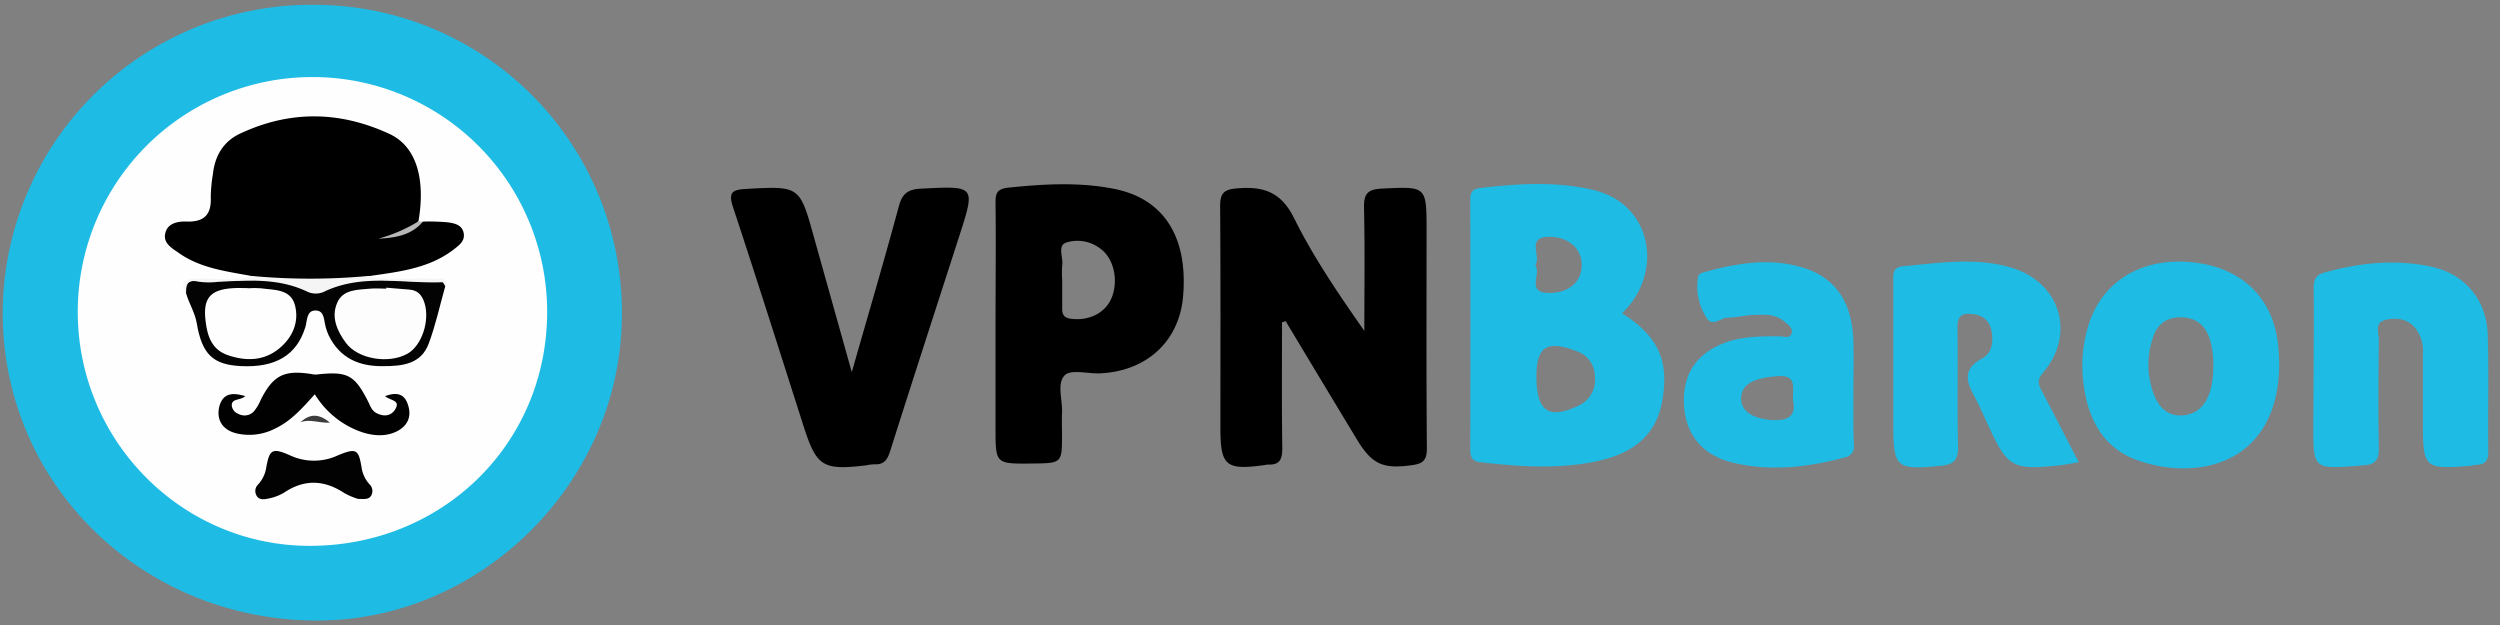
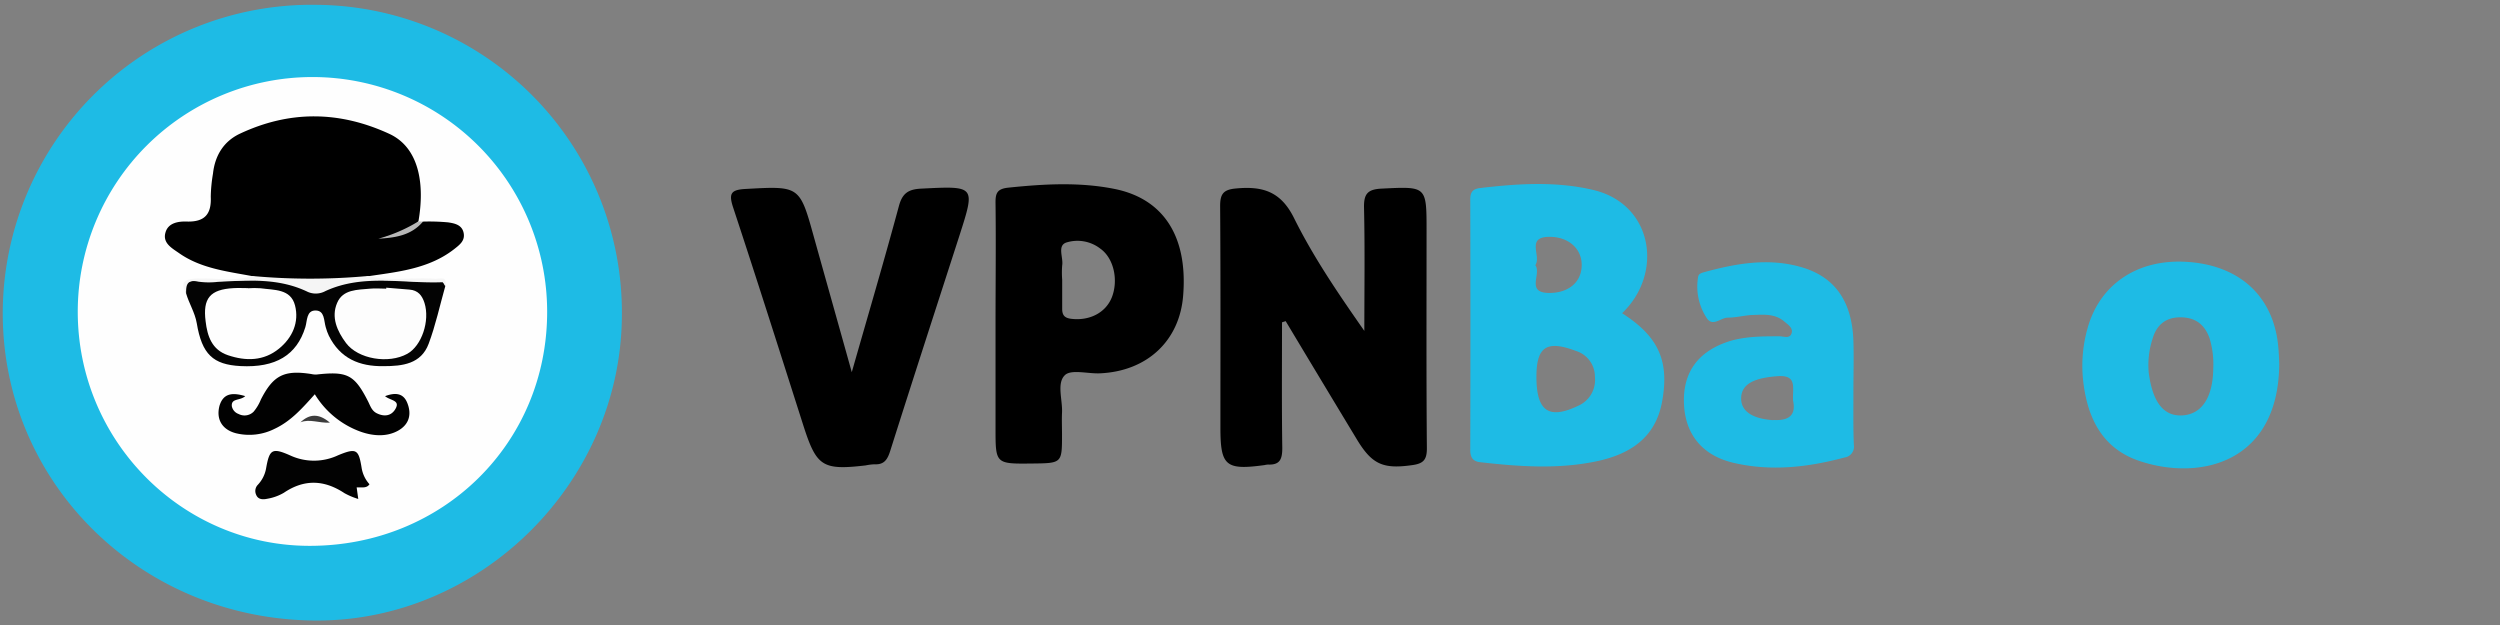
<svg xmlns="http://www.w3.org/2000/svg" width="184" height="46" fill="none">
  <rect width="100%" height="100%" fill="#808080" stroke="none" />
  <g clip-path="url(#a)">
    <path d="M23.165.355A22.648 22.648 0 0 1 45.77 23.328c-.115 12.24-10.425 22.432-22.596 22.343C10.24 45.57.04 35.391.204 22.751A22.73 22.73 0 0 1 23.164.354Z" fill="#1EBBE5" />
    <path d="M94.356 23.723c0 3.085-.026 6.17.02 9.252 0 .809-.168 1.255-1.045 1.216a1.494 1.494 0 0 0-.263.04c-2.862.39-3.246.062-3.246-2.767 0-5.431.02-10.866-.02-16.297 0-.887.23-1.21 1.16-1.295 1.925-.18 3.285.184 4.271 2.162 1.433 2.895 3.27 5.586 5.182 8.32 0-3.02.046-6.04-.023-9.059-.023-1.015.253-1.364 1.297-1.413 3.306-.16 3.306-.204 3.306 3.085 0 5.346-.023 10.689.023 16.035 0 .837-.256 1.113-1.055 1.228-2.155.31-2.98-.036-4.1-1.895a2531.752 2531.752 0 0 1-5.238-8.7l-.27.088ZM62.691 27.393c1.22-4.271 2.389-8.23 3.466-12.22.254-.946.687-1.242 1.643-1.29 3.99-.198 3.993-.224 2.82 3.44-1.706 5.283-3.42 10.56-5.1 15.863-.194.611-.43 1.025-1.15.986-.22.008-.44.035-.657.082-3.177.371-3.614.079-4.574-2.898-1.715-5.373-3.417-10.748-5.185-16.1-.328-1.006-.164-1.288.9-1.348 4.006-.22 4-.25 5.057 3.566.894 3.2 1.801 6.416 2.78 9.92Z" fill="#000" />
-     <path d="M152.993 34.017c-.539.089-.986.184-1.41.23-3.456.368-3.811.168-5.24-2.911-.28-.598-.536-1.213-.838-1.8-.608-1.167-1.334-2.248.437-3.188.7-.371.815-1.347.591-2.172a1.404 1.404 0 0 0-1.245-1.041c-.812-.135-1.232.042-1.219.985.046 2.918-.03 5.836.043 8.75.026.986-.329 1.315-1.242 1.407-3.312.328-3.523.177-3.523-3.07V20.734c0-.539-.069-1.071.72-1.14 2.602-.23 5.201-.657 7.8.056 3.71 1.005 4.985 4.85 2.507 7.77-.457.542-.368.858-.095 1.364.91 1.722 1.787 3.447 2.714 5.234ZM170.286 27.176c0-1.991.023-3.982 0-5.97 0-.624.164-.986.795-1.147 2.556-.716 5.145-.985 7.761-.453 2.53.51 4.172 2.408 4.255 5.037.092 2.872 0 5.75.042 8.625 0 .618-.217.89-.801.943-.175 0-.352.056-.526.072-3.361.273-3.486.161-3.486-3.125v-5.171a2.757 2.757 0 0 0-.487-1.752c-.584-.775-1.439-.9-2.3-.683-.795.204-.45.963-.456 1.479-.033 2.655-.056 5.31 0 7.96.019.862-.293 1.213-1.101 1.25-.131 0-.263.029-.394.039-3.329.253-3.329.253-3.329-3.003l.027-4.1Z" fill="#1EBBE5" />
    <path d="M40.27 22.954c0 9.67-7.67 17.224-17.477 17.22-9.414 0-17.07-7.734-17.07-17.23a17.273 17.273 0 0 1 34.547 0v.01Z" fill="#FEFEFE" />
    <path d="M119.386 23.052c3.053-2.91 2.3-8.004-2.096-9.065-2.754-.657-5.553-.476-8.343-.148-.561.066-.736.303-.736.848.016 6.144.016 12.289 0 18.433 0 .539.188.838.727.897 2.875.328 5.75.535 8.611-.076 2.435-.522 4.288-1.731 4.775-4.35.561-3.03-.253-4.817-2.938-6.539Zm-6.387-3.538c.466-.657-.713-2.064 1.008-2.083 1.433-.02 2.415.88 2.406 2.07 0 1.242-.94 2.063-2.389 2.06-1.758-.007-.546-1.407-1.025-2.047Zm3.138 10.36c-2.149 1.021-3.056.39-3.056-2.143 0-2.23.769-2.714 2.924-1.896a1.976 1.976 0 0 1 1.38 1.9 2.077 2.077 0 0 1-1.248 2.139Z" fill="#1EBBE5" />
    <path d="M82.041 13.908c-2.592-.522-5.204-.368-7.82-.098-.864.088-.96.44-.95 1.163.037 2.957 0 5.914 0 8.871v7.699c0 2.602 0 2.602 2.695 2.572 2.198-.023 2.198-.023 2.198-2.135 0-.53-.023-1.062 0-1.59.053-.954-.407-2.176.21-2.777.457-.447 1.683-.099 2.563-.135 3.493-.148 5.895-2.402 6.145-5.75.341-4.314-1.436-7.09-5.04-7.82Zm-.227 8.017c-.463 1.11-1.642 1.696-2.957 1.541-.519-.059-.686-.282-.68-.759v-2.119a6.673 6.673 0 0 1 0-1.058c.095-.575-.374-1.433.29-1.676a2.75 2.75 0 0 1 2.523.45c.999.713 1.344 2.35.825 3.621Z" fill="#000" />
    <path d="M167.644 25.185c-.457-3.519-2.935-5.69-6.73-5.914-3.614-.214-6.397 1.669-7.281 4.928a10.16 10.16 0 0 0-.328 3.677c.279 2.767 1.347 5.116 4.179 6.059 4.515 1.502 10.248.079 10.268-7.202-.016-.316-.03-.937-.108-1.548Zm-7.025 5.389c-1.384.078-2.195-.986-2.474-3.155a6.232 6.232 0 0 1 .279-2.47c.276-.963.9-1.58 2.007-1.594 1.108-.013 1.817.49 2.192 1.538a6.59 6.59 0 0 1 .273 2.211c-.023 2.139-.838 3.387-2.277 3.47ZM136.41 28.914c0-1.281.039-2.566 0-3.844-.105-2.911-1.377-4.699-3.831-5.408-2.392-.694-4.742-.283-7.075.348-.22.062-.479.115-.519.351a4.215 4.215 0 0 0 .625 3.04c.446.69 1.035-.026 1.56-.023.615 0 1.229-.174 1.844-.197.791-.023 1.61-.109 2.3.473.272.23.657.476.555.841-.112.473-.595.253-.91.256-1.2 0-2.396 0-3.565.329-2.35.713-3.523 2.25-3.457 4.56.066 2.31 1.347 3.89 3.66 4.426 2.747.641 5.461.329 8.156-.394a.803.803 0 0 0 .69-.93c-.053-1.281-.03-2.563-.033-3.828Zm-5.885 2.011c-1.449-.092-2.353-.601-2.376-1.547-.026-1.091.907-1.561 2.672-1.69 1.468-.108 1.104.819 1.146 1.791.204.927-.134 1.512-1.442 1.43v.016Z" fill="#1EBBE5" />
    <path d="M18.558 20.322c-1.863-.351-3.779-.565-5.385-1.695-.52-.365-1.236-.743-.986-1.541.21-.697.963-.799 1.548-.78 1.337.044 1.836-.548 1.777-1.82.01-.572.066-1.144.164-1.708.142-1.314.776-2.366 1.972-2.934 3.65-1.715 7.294-1.696 10.99 0 2.235 1.022 2.63 3.742 2.16 6.443-.714.792-1.683 1.012-2.665 1.213 1.1-.135 2.056-.657 2.996-1.19.617-.02 1.235 0 1.85.056.46.07 1.009.17 1.14.753.132.581-.276.887-.657 1.189-1.21.96-2.629 1.4-4.124 1.676-.739.138-1.485.233-2.224.345a13.88 13.88 0 0 1-8.556-.007Z" fill="#000" />
    <path d="M18.049 29.154c-.381.358-1.045.135-.986.746a.765.765 0 0 0 .496.569.943.943 0 0 0 1.11-.171c.224-.27.404-.572.533-.897.91-1.778 1.708-2.185 3.706-1.873.12.027.242.04.365.04 2.3-.257 2.816 0 3.834 2.01.158.329.267.657.615.835.558.279 1.09.207 1.39-.329.358-.637-.385-.595-.772-.926.785-.296 1.363-.21 1.642.515.329.832.128 1.58-.7 2.034-.828.454-1.807.388-2.7.08a6.539 6.539 0 0 1-3.411-2.77c-.887.985-1.735 1.97-2.957 2.542a4.133 4.133 0 0 1-2.842.329c-.986-.253-1.482-.986-1.22-2.014.277-.923.934-1.009 1.897-.72Z" fill="#010101" />
    <path d="M32.772 21.064c-.4 1.42-.71 2.869-1.225 4.242-.56 1.489-1.933 1.643-3.316 1.643-1.79.03-3.203-.578-4.028-2.24-.094-.2-.17-.408-.227-.622-.148-.486-.069-1.229-.749-1.235-.68-.007-.608.742-.752 1.222-.635 2.07-2.195 3.007-4.781 2.869-2.008-.109-2.83-.858-3.213-3.158-.135-.785-.566-1.442-.783-2.188-.147-.579-.036-.96.677-.92 2.773.144 5.586-.424 8.323.328.344.099.708.099 1.052 0 2.79-.824 5.638-.144 8.45-.328.273-.013.54.023.572.387Z" fill="#030303" />
-     <path d="M26.368 36.724a5.184 5.184 0 0 1-1.015-.427c-1.492-.986-2.958-1.045-4.459-.03-.381.223-.8.373-1.235.444-.29.063-.658.072-.805-.292a.658.658 0 0 1 .124-.74 2.36 2.36 0 0 0 .598-1.16c.253-1.452.437-1.6 1.814-.985a4.159 4.159 0 0 0 3.493-.026c1.357-.559 1.515-.438 1.738.959.077.437.275.843.572 1.173a.684.684 0 0 1 .118.851c-.2.309-.546.22-.943.233Z" fill="#020202" />
+     <path d="M26.368 36.724a5.184 5.184 0 0 1-1.015-.427c-1.492-.986-2.958-1.045-4.459-.03-.381.223-.8.373-1.235.444-.29.063-.658.072-.805-.292a.658.658 0 0 1 .124-.74 2.36 2.36 0 0 0 .598-1.16c.253-1.452.437-1.6 1.814-.985a4.159 4.159 0 0 0 3.493-.026c1.357-.559 1.515-.438 1.738.959.077.437.275.843.572 1.173c-.2.309-.546.22-.943.233Z" fill="#020202" />
    <path d="M32.772 21.064c-.075-.101-.151-.295-.22-.292-2.878.115-5.826-.634-8.612.657a1.475 1.475 0 0 1-1.285.056c-2.129-1.035-4.38-.854-6.627-.74a5.52 5.52 0 0 1-1.455-.019c-.815-.177-.884.273-.875.86-.476-.844-.078-1.044.73-1.08 1.377-.066 2.773.243 4.13-.194a46.47 46.47 0 0 0 8.543 0c1.61.414 3.25.079 4.87.207.331.046.992-.292.801.545Z" fill="#F5F5F5" />
    <path d="M31.128 16.314c-.864 1.025-2.06 1.186-3.285 1.255A11.341 11.341 0 0 0 30.8 16.29l.328.023Z" fill="#B7B7B7" />
    <path d="M22.113 31.083c.657-.624 1.344-.677 2.166.023-.799.05-1.472-.3-2.166-.023Z" fill="#3C3C3C" />
    <path d="M18.249 21.216c.31-.023.62-.023.93 0 .985.141 2.214.026 2.533 1.258.319 1.232-.184 2.376-1.17 3.18-1.123.92-2.434.94-3.765.49-1.19-.404-1.515-1.41-1.643-2.493-.217-1.702.329-2.35 2.06-2.445.352-.02.71 0 1.065 0l-.01.01Z" fill="#FEFEFE" />
    <path d="m28.421 21.173 1.719.142c.62.049.926.423 1.104.985.41 1.315-.207 3.158-1.272 3.743-1.38.759-3.614.387-4.502-.792-.657-.88-1.113-1.902-.657-2.957.42-1.006 1.502-.96 2.422-1.048.394-.04.795 0 1.196 0l-.01-.073Z" fill="#FDFDFD" />
  </g>
  <defs>
    <clipPath id="a">
      <path fill="#fff" d="M0 0h184v46H0z" />
    </clipPath>
  </defs>
</svg>